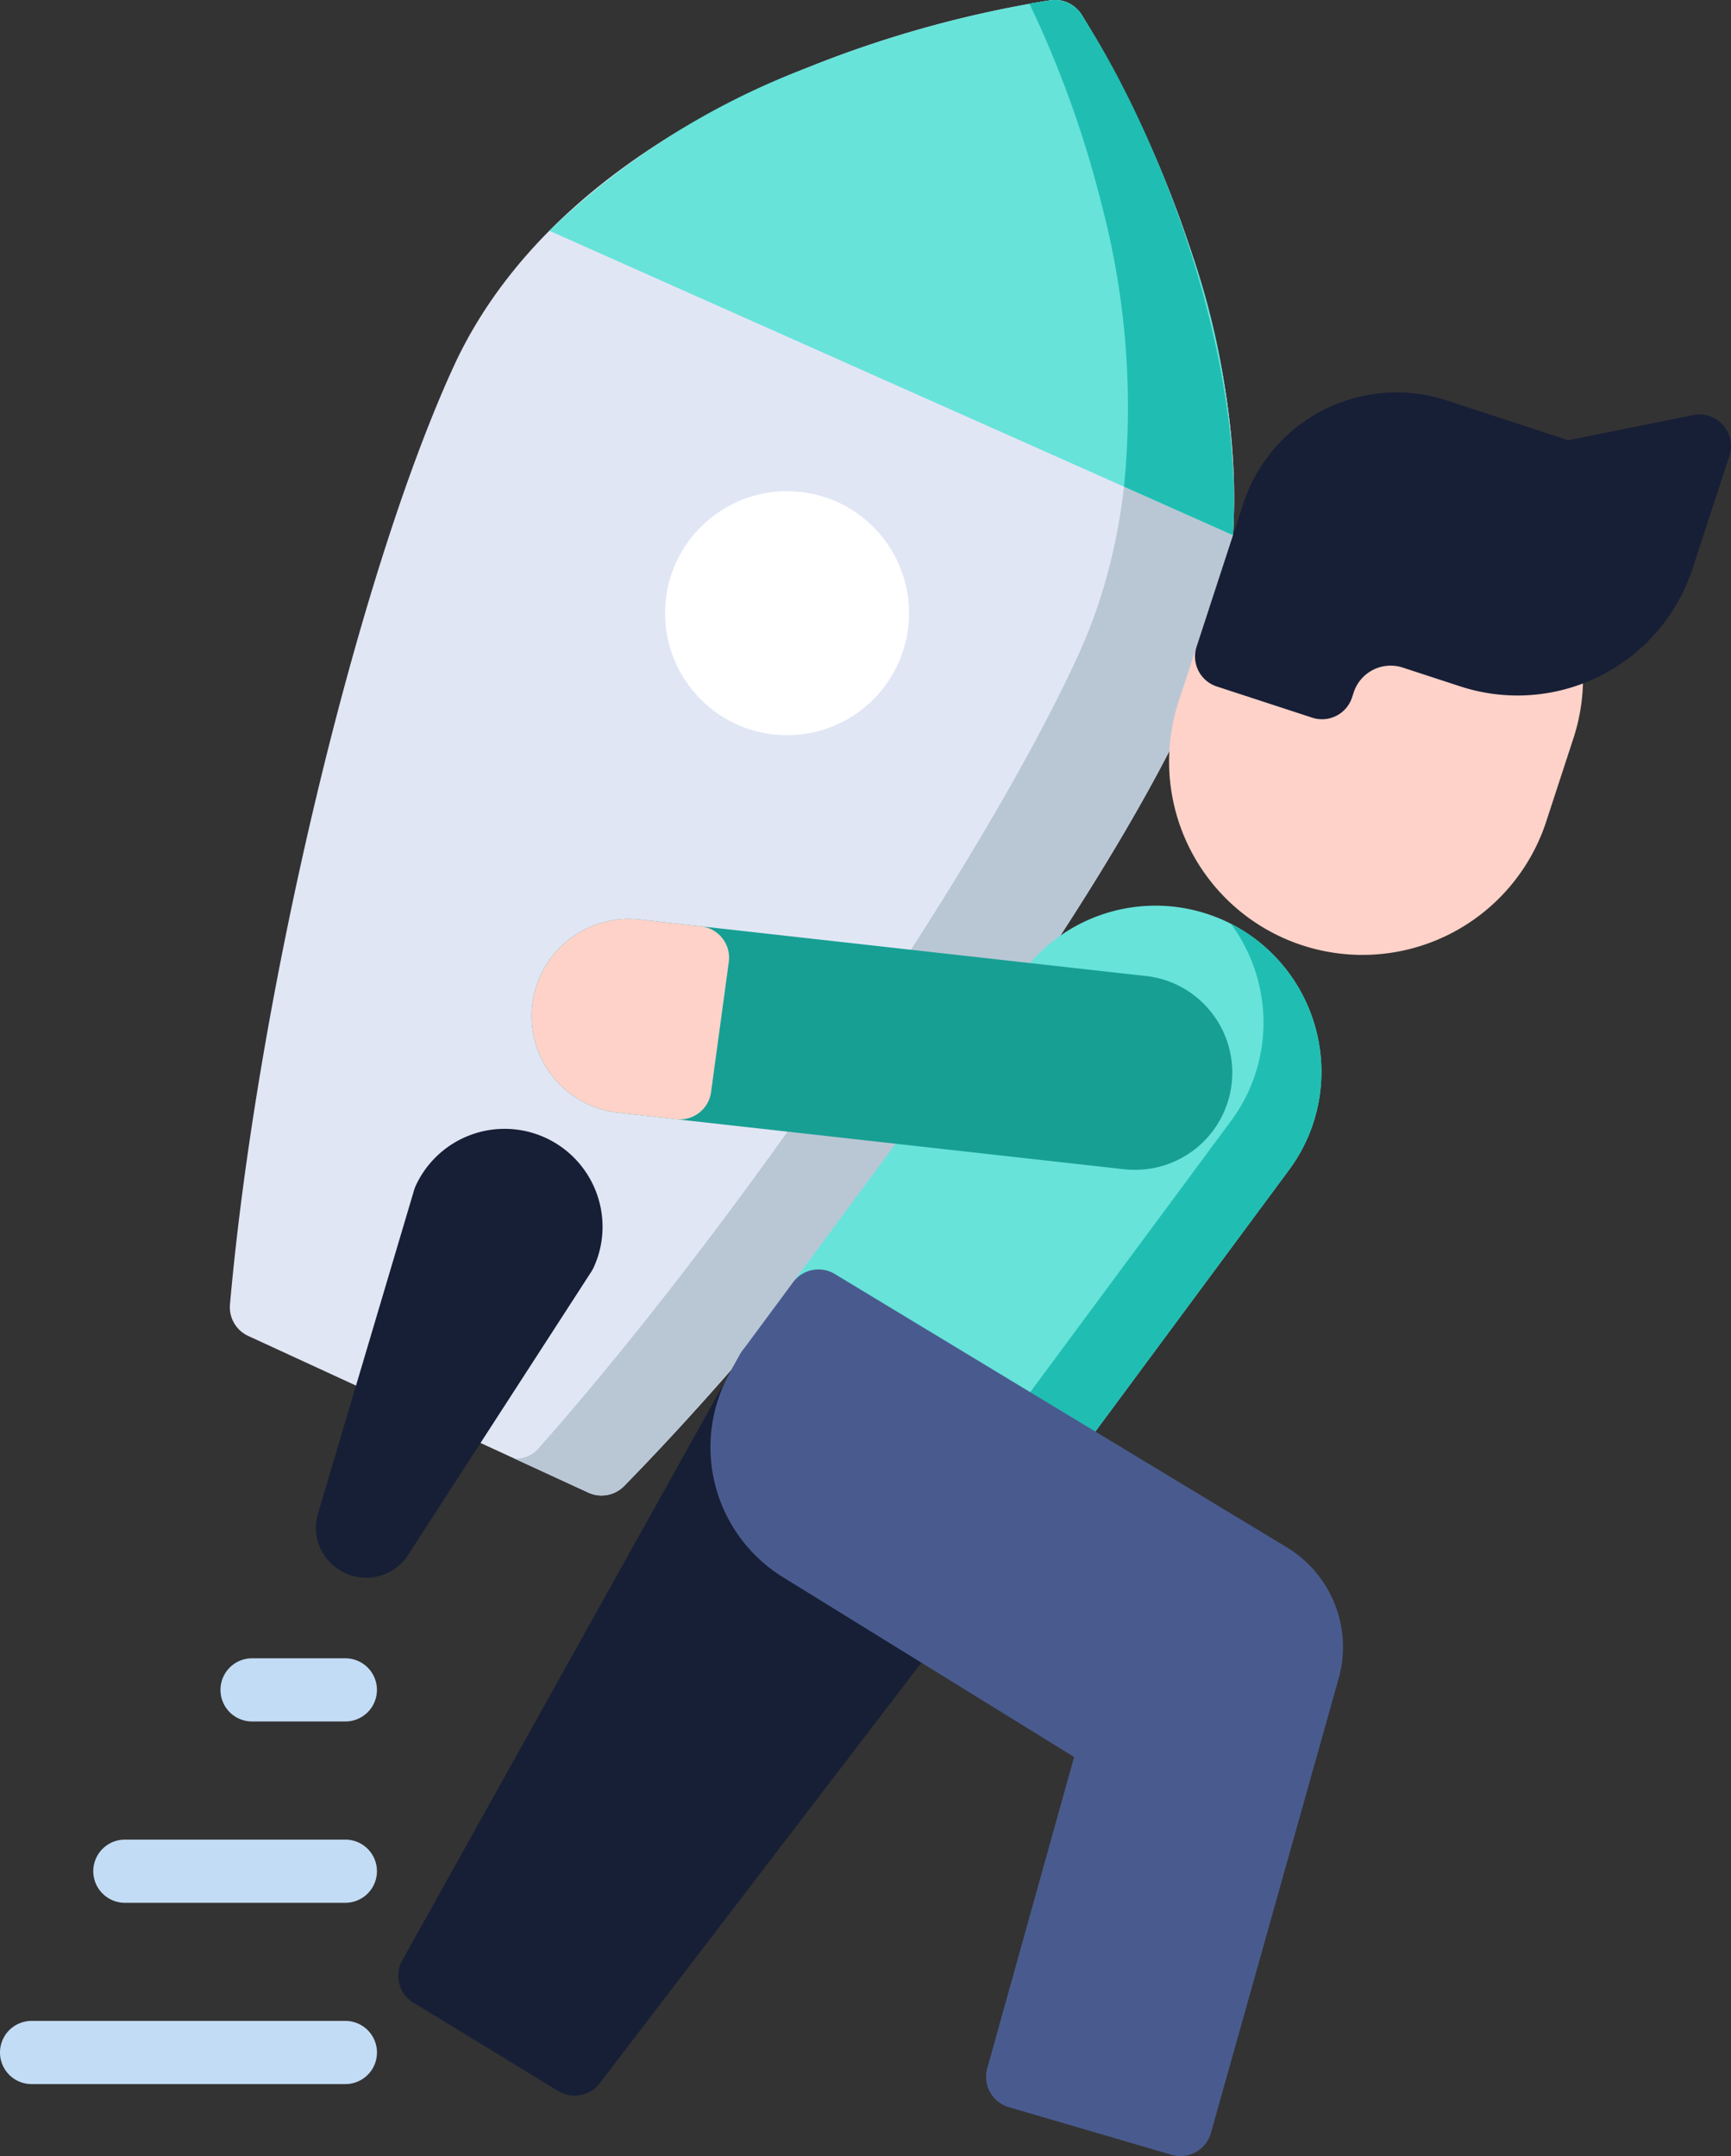
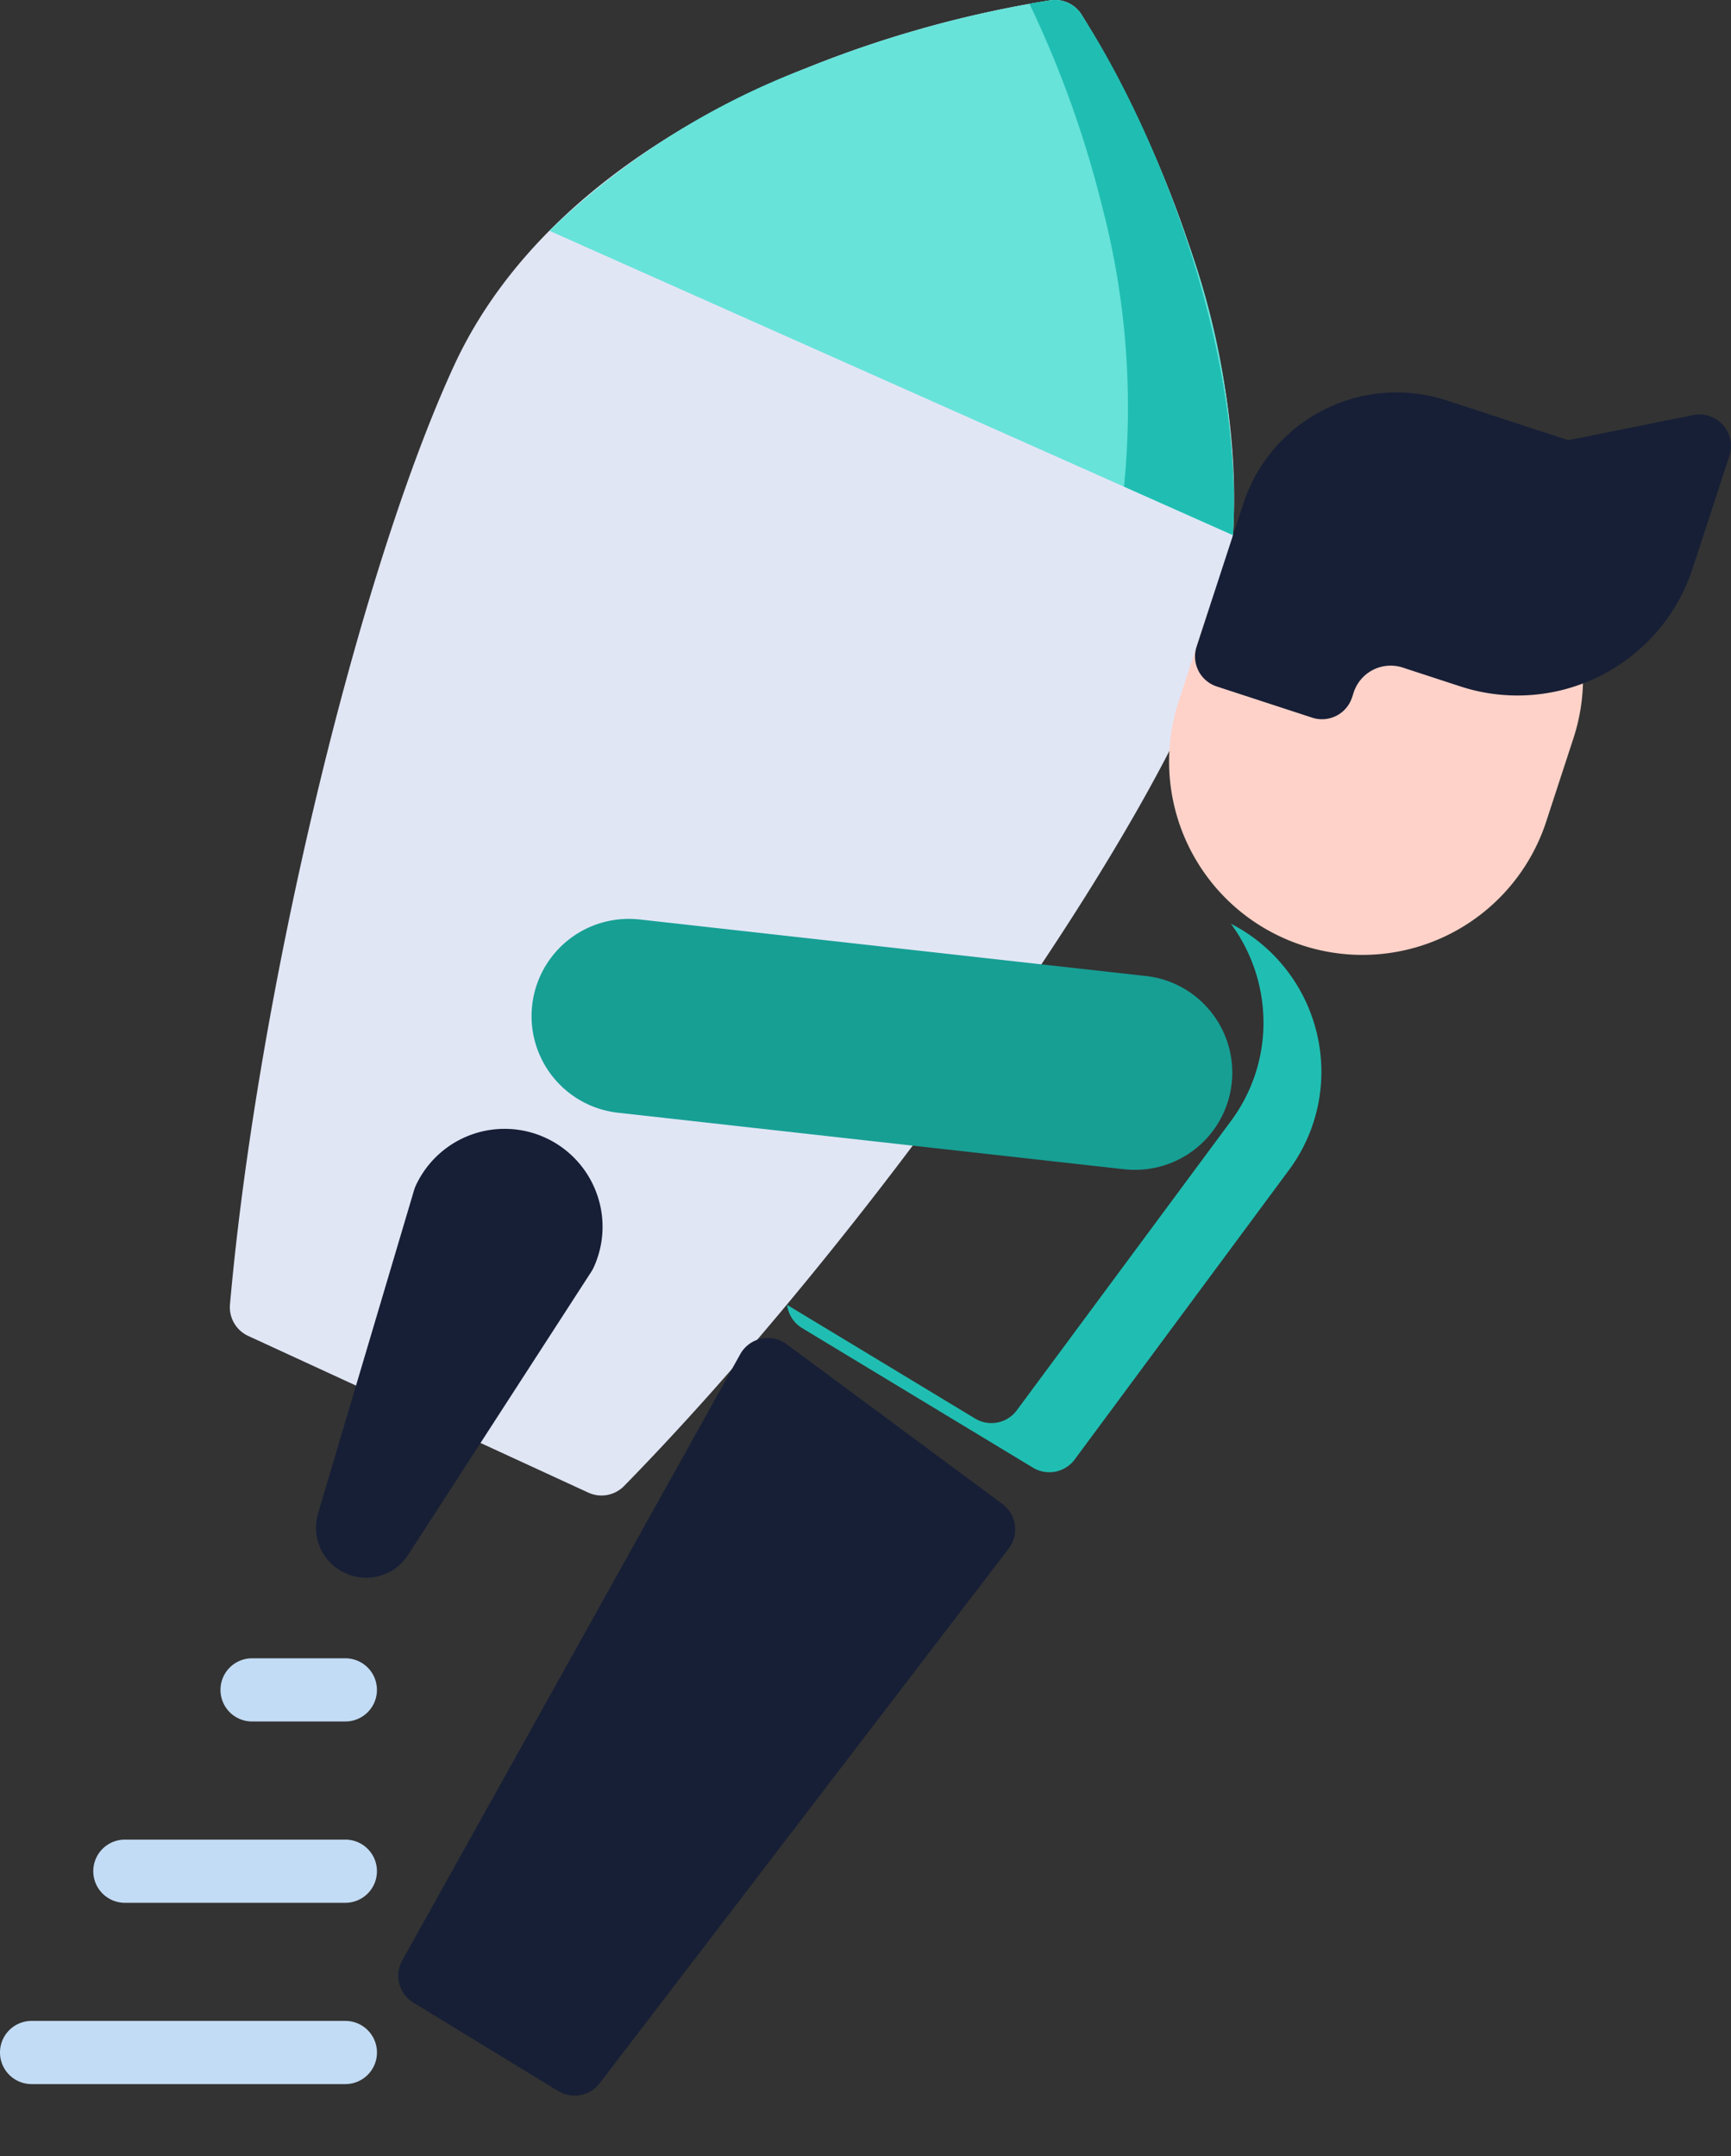
<svg xmlns="http://www.w3.org/2000/svg" width="120.152" height="149.625" viewBox="0 0 120.152 149.625">
  <rect x="0" y="0" width="120.152" height="149.625" fill="#333333" stroke="none" />
  <g id="effort" transform="translate(-50.426)">
    <path id="Tracé_155" data-name="Tracé 155" d="M171.566,16.92A78.13,78.13,0,0,0,164.127,1,2.191,2.191,0,0,0,161.993.02a78.1,78.1,0,0,0-16.931,4.694c-12.016,4.828-20.483,11.977-24.488,20.672-6.678,14.5-13.652,43.721-15.546,65.136a2.192,2.192,0,0,0,1.267,2.184L129.9,103.578a2.192,2.192,0,0,0,2.483-.458c15.041-15.359,32.712-39.652,39.391-54.154C175.781,40.271,175.708,29.19,171.566,16.92Z" transform="translate(-38.639 0)" fill="#e1e6f5" />
-     <path id="Tracé_156" data-name="Tracé 156" d="M219.342,16.92A78.13,78.13,0,0,0,211.9,1,2.191,2.191,0,0,0,209.769.02c-.079.011-.6.083-1.473.238a73.406,73.406,0,0,1,5.023,13.981c2.917,11.724,2.351,22.521-1.636,31.224-6.65,14.515-23.447,39.2-37.442,55.022a2.084,2.084,0,0,1-1.4.731,1.689,1.689,0,0,1-.315-.012l5.157,2.375a2.192,2.192,0,0,0,2.483-.458c15.041-15.359,32.712-39.652,39.391-54.154C223.557,40.271,223.484,29.19,219.342,16.92Z" transform="translate(-86.415 0)" fill="#b9c7d5" />
    <path id="Tracé_157" data-name="Tracé 157" d="M215.707.02a78.1,78.1,0,0,0-16.931,4.694,52.578,52.578,0,0,0-17.864,11.3l47.447,21.125a53.2,53.2,0,0,0-3.08-20.217A78.118,78.118,0,0,0,217.841,1,2.191,2.191,0,0,0,215.707.02Z" transform="translate(-92.353 0)" fill="#67e3da" />
    <path id="Tracé_158" data-name="Tracé 158" d="M294.936.258a73.405,73.405,0,0,1,5.023,13.981A55.208,55.208,0,0,1,301.5,33.769l7.564,3.367C309.8,25.5,304.608,10.4,298.543,1A2.191,2.191,0,0,0,296.409.02l-.05.007C296.194.05,295.7.122,294.936.258Z" transform="translate(-173.055 0)" fill="#20beb2" />
-     <circle id="Ellipse_16" data-name="Ellipse 16" cx="8.467" cy="8.467" r="8.467" transform="translate(96.59 34.085)" fill="#fff" />
    <path id="Tracé_159" data-name="Tracé 159" d="M144.942,272.481a6.795,6.795,0,0,0-12.545-.488,2.217,2.217,0,0,0-.11.293l-6.665,22.432h0a3.454,3.454,0,0,0,1.88,4.151,3.5,3.5,0,0,0,1.469.325,3.454,3.454,0,0,0,2.907-1.6l12.713-19.646a2.206,2.206,0,0,0,.151-.274A6.751,6.751,0,0,0,144.942,272.481Z" transform="translate(-53.116 -189.707)" fill="#171f36" />
    <path id="Tracé_160" data-name="Tracé 160" d="M347.6,115.7a13.42,13.42,0,0,0-16.925,8.587l-1.892,5.788a13.42,13.42,0,1,0,25.512,8.338l1.892-5.788A13.435,13.435,0,0,0,347.6,115.7Z" transform="translate(-196.539 -81.416)" fill="#fed2c8" />
    <path id="Tracé_161" data-name="Tracé 161" d="M370.912,95.436a2.189,2.189,0,0,0-2.07-.692l-8.5,1.71a.648.648,0,0,1-.329-.019l-8.3-2.714a11.187,11.187,0,0,0-14.093,7.15l-3.249,9.941a2.191,2.191,0,0,0,1.4,2.764l6.625,2.165a2.192,2.192,0,0,0,2.764-1.4l.116-.354a2.7,2.7,0,0,1,3.4-1.724l4.018,1.313a12.785,12.785,0,0,0,16.1-8.171l2.559-7.829A2.194,2.194,0,0,0,370.912,95.436Z" transform="translate(-200.887 -65.939)" fill="#171f36" />
-     <path id="Tracé_162" data-name="Tracé 162" d="M269.77,217.314a11.525,11.525,0,0,0-16.1,2.4l-15.9,21.475a2.192,2.192,0,0,0,.627,3.18l16.022,9.686a2.191,2.191,0,0,0,2.9-.572l14.861-20.07a11.436,11.436,0,0,0,2.26-6.842A11.564,11.564,0,0,0,269.77,217.314Z" transform="translate(-132.29 -152.212)" fill="#67e3da" />
    <g id="Groupe_69" data-name="Groupe 69" transform="translate(87.332 63.763)">
      <path id="Tracé_163" data-name="Tracé 163" d="M269.816,220.357a11.508,11.508,0,0,0-1.614-1,11.567,11.567,0,0,1,2.261,6.849,11.438,11.438,0,0,1-2.26,6.842l-14.861,20.07a2.191,2.191,0,0,1-2.9.572L237.4,245.806c.006.053.012.105.023.158a2.191,2.191,0,0,0,1.016,1.451l16.022,9.686a2.191,2.191,0,0,0,2.9-.572l14.861-20.07a11.436,11.436,0,0,0,2.26-6.842A11.565,11.565,0,0,0,269.816,220.357Z" transform="translate(-219.668 -219.017)" fill="#20beb2" />
      <path id="Tracé_164" data-name="Tracé 164" d="M223.806,224.573a6.7,6.7,0,0,0-4.54-2.427l-35.12-3.922-.031,0a6.746,6.746,0,0,0-1.324,13.427l35.121,3.922.031,0q.334.032.665.032a6.746,6.746,0,0,0,5.2-11.033Z" transform="translate(-176.716 -218.189)" fill="#179f94" />
    </g>
    <g id="Groupe_70" data-name="Groupe 70" transform="translate(50.426 115.076)">
      <path id="Tracé_165" data-name="Tracé 165" d="M74.4,484.264H52.618a2.192,2.192,0,1,1,0-4.384H74.4a2.192,2.192,0,1,1,0,4.384Z" transform="translate(-50.426 -454.717)" fill="#c3dcf5" />
      <path id="Tracé_166" data-name="Tracé 166" d="M90.079,441.212H74.774a2.192,2.192,0,0,1,0-4.384H90.079a2.192,2.192,0,1,1,0,4.384Z" transform="translate(-66.107 -424.246)" fill="#c3dcf5" />
      <path id="Tracé_167" data-name="Tracé 167" d="M111.462,398.159h-6.476a2.192,2.192,0,0,1,0-4.384h6.476a2.192,2.192,0,0,1,0,4.384Z" transform="translate(-87.49 -393.775)" fill="#c3dcf5" />
    </g>
-     <path id="Tracé_168" data-name="Tracé 168" d="M189.953,219.539a2.191,2.191,0,0,0-1.485-.831l-4.322-.483-.031,0a6.746,6.746,0,0,0-1.323,13.427l3.959.442a2.19,2.19,0,0,0,2.415-1.882l1.23-9.026A2.192,2.192,0,0,0,189.953,219.539Z" transform="translate(-89.383 -154.427)" fill="#fed2c8" />
    <path id="Tracé_169" data-name="Tracé 169" d="M187.821,330.687a2.192,2.192,0,0,0-.866-1.455l-14.98-11.09a2.192,2.192,0,0,0-3.236.729L145.3,360.9a2.192,2.192,0,0,0,.773,2.938l10.048,6.131a2.191,2.191,0,0,0,2.882-.539l28.392-37.109A2.194,2.194,0,0,0,187.821,330.687Z" transform="translate(-66.95 -224.865)" fill="#171f36" />
-     <path id="Tracé_170" data-name="Tracé 170" d="M259.181,320.727l-31.37-18.965a2.192,2.192,0,0,0-2.9.571l-3.52,4.753a2.164,2.164,0,0,0-.187.3l-.679,1.218a10.6,10.6,0,0,0,3.693,14.2l20.2,12.473-6.031,21.606a2.192,2.192,0,0,0,1.5,2.693l11.3,3.308a2.192,2.192,0,0,0,2.726-1.51l8.846-31.47A8.083,8.083,0,0,0,259.181,320.727Z" transform="translate(-119.436 -213.352)" fill="#495b8e" />
  </g>
</svg>